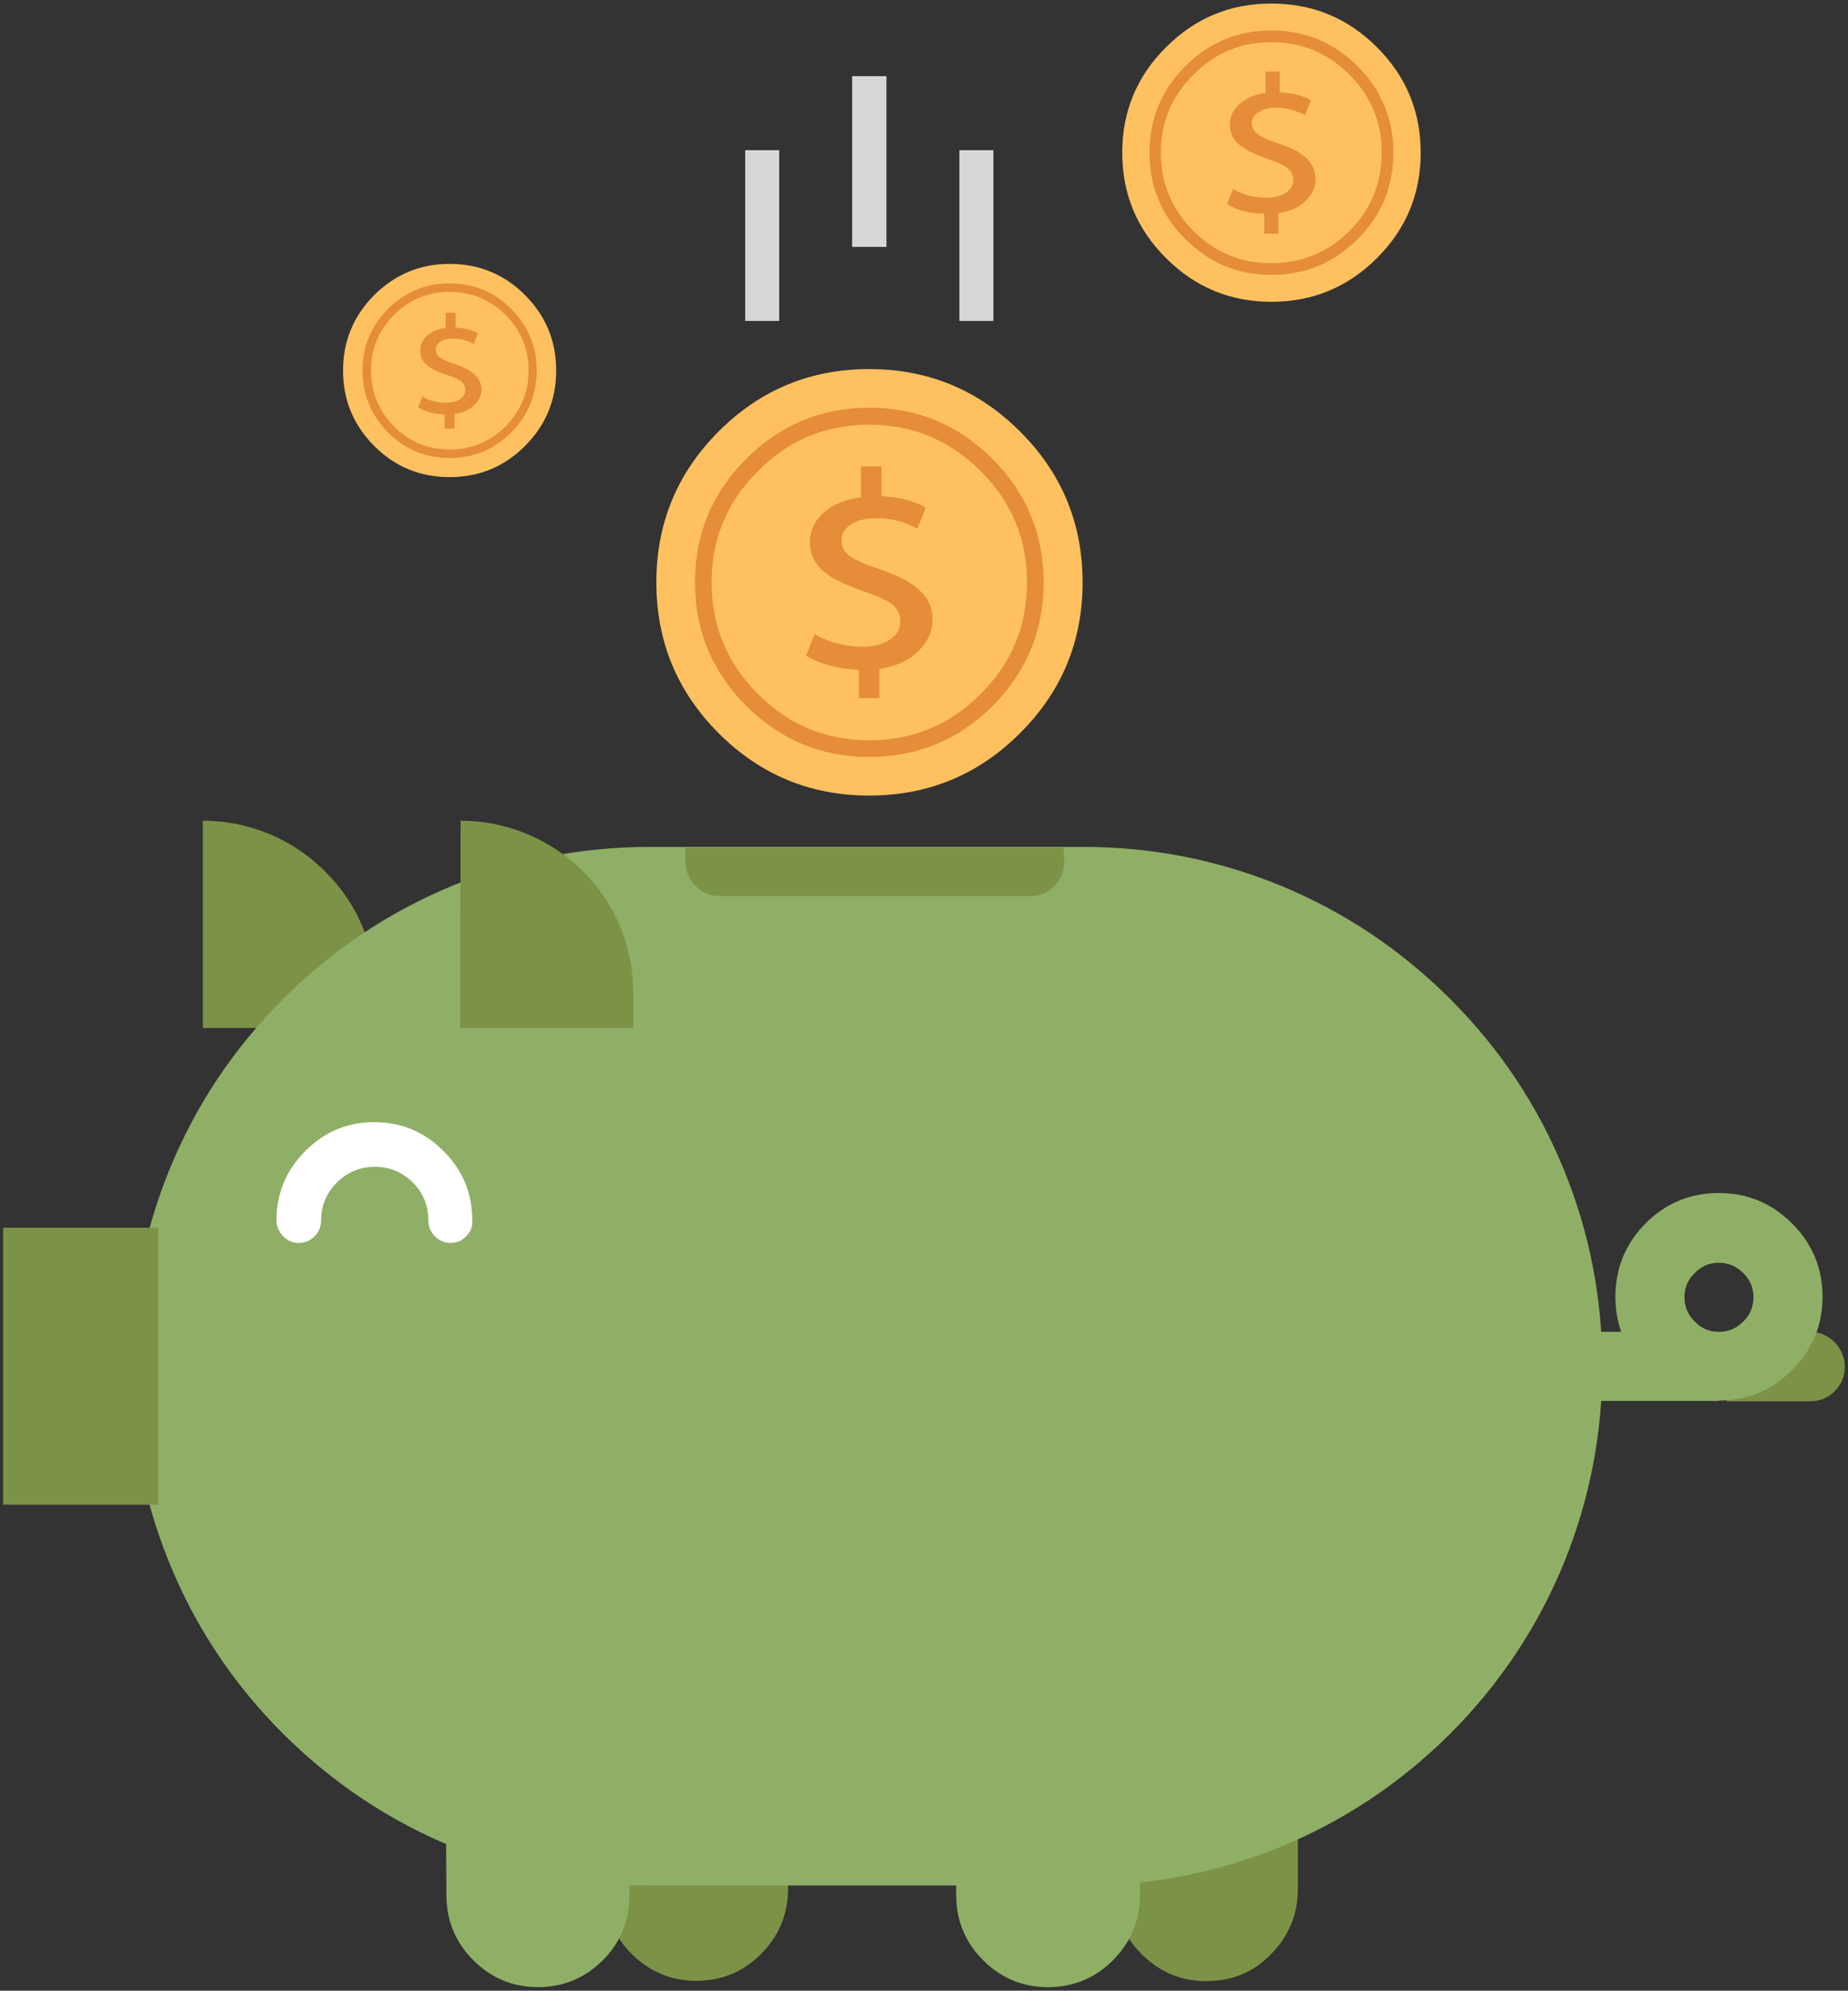
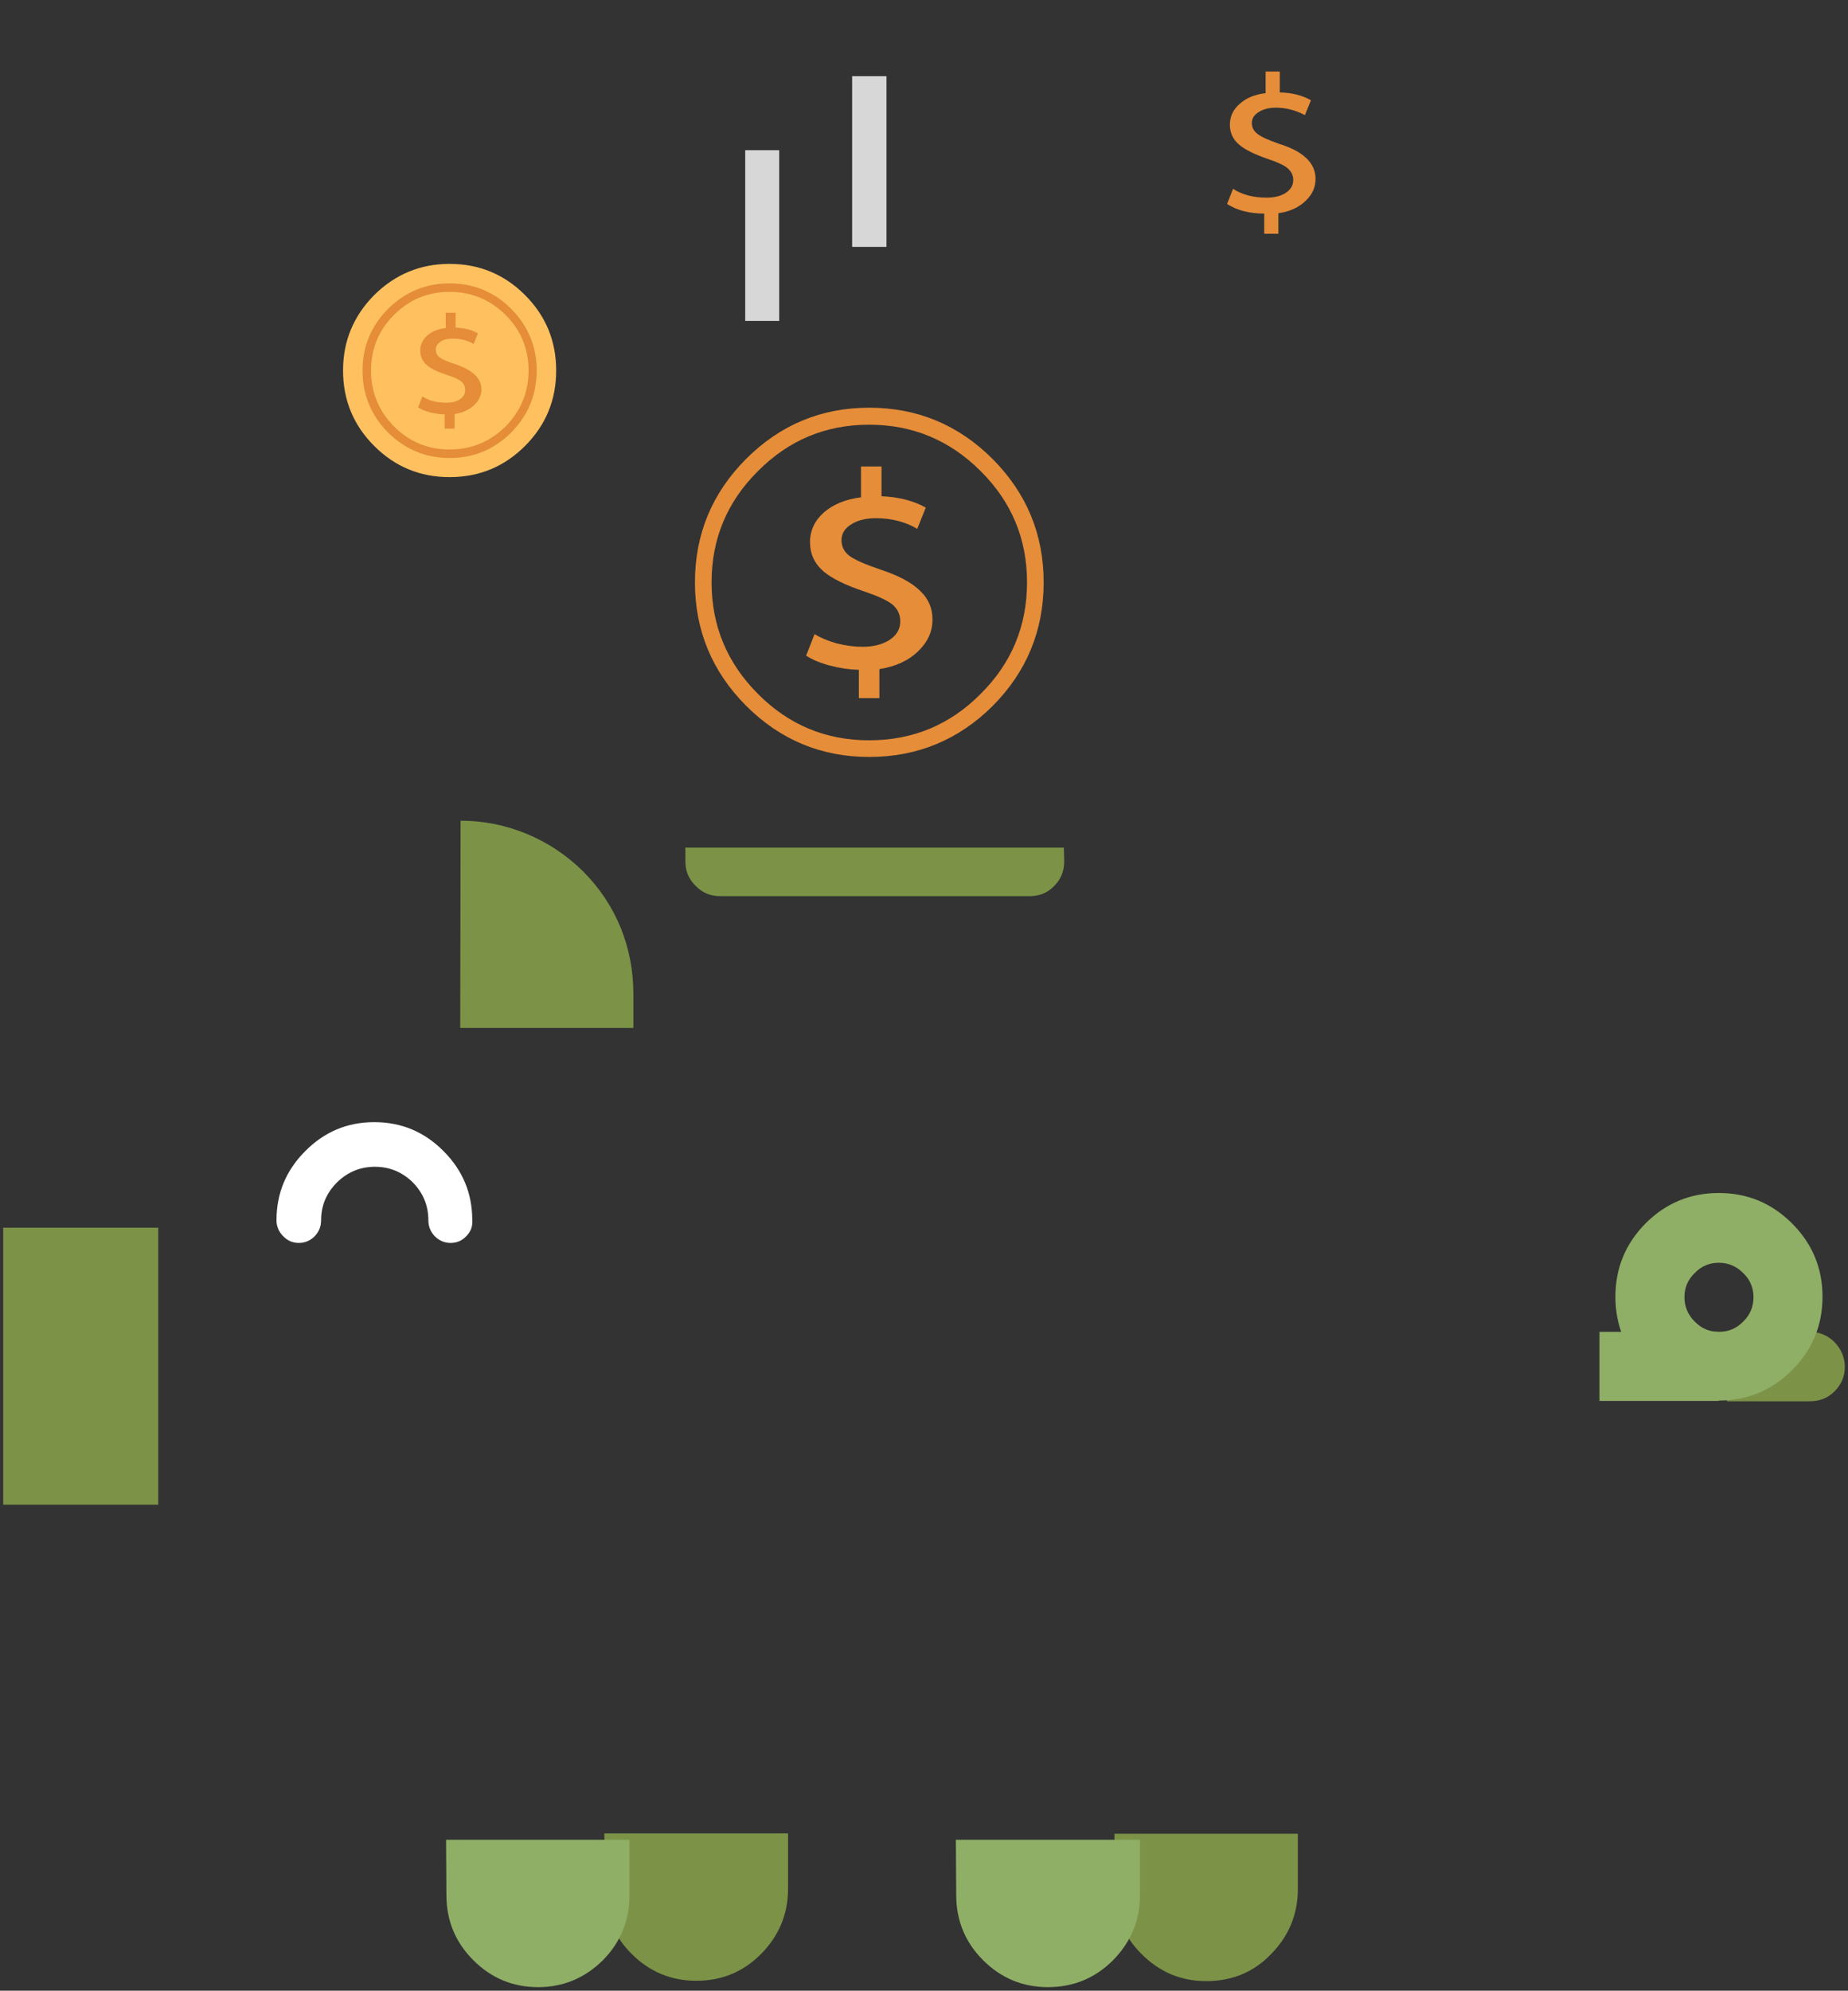
<svg xmlns="http://www.w3.org/2000/svg" id="280px_Piggy_Bank_ActionScript3.0" image-rendering="auto" baseProfile="basic" version="1.1" x="0px" y="0px" width="261" height="281">
  <rect width="100%" height="100%" fill="#333333" stroke="none" />
  <g id="Startr1" overflow="visible">
    <g id="Pig" transform="translate(130.5 198.15)" opacity="1">
      <animateTransform attributeName="transform" additive="replace" type="translate" repeatCount="1" dur="6.033s" keyTimes="0;.221;1" values="130.53,258.15;130.5,198.15;130.5,198.15" fill="freeze" />
      <animateTransform attributeName="transform" additive="sum" type="scale" repeatCount="1" dur="6.033s" keyTimes="0;.221;1" values=".8,.8;1,1;1,1" fill="freeze" />
      <animateTransform attributeName="transform" additive="sum" type="translate" repeatCount="1" dur="6.033s" keyTimes="0;.221;1" values="-.1,-.5;0,0;0,0" fill="freeze" />
      <animate attributeName="opacity" repeatCount="1" dur="6.033s" keyTimes="0;.221;1" values="0;1;1" fill="freeze" />
      <g>
        <g>
          <g id="Layer14_0_FILL">
-             <path fill="#7C9347" stroke="none" d="M-84.6 -75.15Q-88.1 -78.65 -92.65 -80.5 -97.1 -82.3 -101.85 -82.3L-101.85 -53.05 -77.45 -53.05 -77.45 -57.9Q-77.45 -62.7 -79.2 -67.1 -81.05 -71.65 -84.6 -75.15Z" />
-           </g>
+             </g>
        </g>
        <g>
          <g id="Layer15_0_FILL">
            <path fill="#7C9347" stroke="none" d="M-45.05 68.45Q-45.05 73.9 -41.3 77.65 -37.5 81.45 -32.15 81.45 -26.75 81.45 -23 77.65 -19.2 73.8 -19.2 68.45L-19.2 60.65 -45.15 60.65 -45.05 68.45Z" />
          </g>
        </g>
        <g>
          <g id="Layer16_0_FILL">
            <path fill="#7C9347" stroke="none" d="M30.75 77.7Q34.55 81.5 39.85 81.5 45.35 81.5 49 77.7 52.8 73.85 52.8 68.5L52.8 60.7 26.9 60.7 26.95 68.5Q26.95 73.95 30.75 77.7Z" />
          </g>
        </g>
        <g>
          <g id="Layer17_0_FILL">
-             <path fill="#8FAF66" stroke="none" d="M74.35 -57.1Q63.8 -67.65 50.1 -73.25 36.85 -78.6 22.5 -78.6L-38.75 -78.6Q-53.1 -78.6 -66.3 -73.25 -80 -67.65 -90.55 -57.1 -101.1 -46.55 -106.65 -32.85 -112 -19.6 -112 -5.3 -112 9.05 -106.65 22.3 -101.1 36 -90.55 46.55 -79.95 57.1 -66.3 62.65 -53.1 68 -38.75 68L22.5 68Q36.85 68 50.1 62.65 63.75 57.1 74.35 46.55 84.9 35.95 90.45 22.3 95.8 9.05 95.8 -5.3 95.8 -19.65 90.45 -32.85 84.9 -46.55 74.35 -57.1Z" />
-           </g>
+             </g>
        </g>
        <g>
          <g id="Layer18_0_FILL">
            <path fill="#7C9347" stroke="none" d="M-65.5 -53.05L-41.05 -53.05 -41.05 -57.9Q-41.05 -62.7 -42.8 -67.1 -44.65 -71.65 -48.15 -75.15 -51.7 -78.65 -56.25 -80.5 -60.7 -82.3 -65.45 -82.3L-65.5 -53.05Z" />
          </g>
        </g>
        <g>
          <g id="Layer19_0_FILL">
            <path fill="#7C9347" stroke="none" d="M-108.15 -24.85L-130.05 -24.85 -130.05 14.25 -108.15 14.25 -108.15 -24.85Z" />
          </g>
        </g>
        <g>
          <g id="Layer20_0_FILL">
            <path fill="#7C9347" stroke="none" d="M18.4 -73.1Q19.8 -74.5 19.8 -76.55L19.75 -78.5 -33.7 -78.5 -33.7 -76.55Q-33.7 -74.5 -32.25 -73.1 -30.85 -71.65 -28.8 -71.65L14.95 -71.65Q17 -71.65 18.4 -73.1Z" />
          </g>
        </g>
        <g>
          <g id="Layer21_0_FILL">
            <path fill="#7C9347" stroke="none" d="M113.4 -10.1L113.4 -.35 125.1 -.35Q127.2 -.35 128.6 -1.75 130.05 -3.2 130.05 -5.2 130.05 -7.15 128.6 -8.7 127.1 -10.15 125.1 -10.15L113.4 -10.1Z" />
          </g>
        </g>
        <g>
          <g>
            <g id="Layer22_0_FILL">
              <path fill="#8FAF66" stroke="none" d="M112.25 -10.15L95.4 -10.15 95.4 -.4 112.25 -.4 112.25 -10.15Z" />
            </g>
          </g>
          <g>
            <g id="Layer23_0_FILL">
              <path fill="#8FAF66" stroke="none" d="M112.25 -29.75Q106.2 -29.75 101.9 -25.45 97.65 -21.15 97.65 -15.1 97.65 -9.05 101.95 -4.75 106.2 -.45 112.25 -.45 118.3 -.45 122.6 -4.75 126.9 -9.05 126.9 -15.1 126.9 -21.15 122.6 -25.45 118.3 -29.75 112.25 -29.75M112.25 -19.9Q114.25 -19.9 115.7 -18.45 117.15 -17.05 117.15 -15.05 117.15 -13 115.7 -11.6 114.3 -10.15 112.25 -10.15 110.25 -10.15 108.85 -11.6 107.4 -13.05 107.4 -15.05 107.4 -17.05 108.85 -18.45 110.25 -19.9 112.25 -19.9Z" />
            </g>
          </g>
        </g>
        <g>
          <g id="Layer24_0_FILL">
            <path fill="#8FAF66" stroke="none" d="M-41.6 61.55L-67.5 61.55 -67.45 69.35Q-67.45 74.75 -63.65 78.55 -59.85 82.35 -54.5 82.35 -49.2 82.35 -45.35 78.55 -41.6 74.75 -41.6 69.35L-41.6 61.55Z" />
          </g>
        </g>
        <g>
          <g id="Layer25_0_FILL">
            <path fill="#8FAF66" stroke="none" d="M30.5 61.55L4.5 61.55 4.55 69.35Q4.55 74.75 8.35 78.55 12.15 82.35 17.5 82.35 22.9 82.35 26.7 78.55 30.5 74.7 30.5 69.35L30.5 61.55Z" />
          </g>
        </g>
      </g>
    </g>
    <g>
      <g id="Eye" transform="translate(52.9 166.9)" opacity="1">
        <animate attributeName="opacity" repeatCount="1" dur="6.033s" keyTimes="0;.221;.326;1" values="0;0;1;1" fill="freeze" />
        <g>
          <g id="Layer13_0_FILL">
            <path fill="#FFF" stroke="none" d="M-.05 -8.5Q-5.75 -8.5 -9.8 -4.4 -13.85 -.35 -13.85 5.35 -13.85 6.65 -12.9 7.6 -12 8.55 -10.7 8.55 -9.4 8.55 -8.45 7.6 -7.55 6.65 -7.55 5.35 -7.55 2.25 -5.3 0 -3.05 -2.2 .05 -2.2 3.15 -2.2 5.4 0 7.6 2.25 7.6 5.35 7.6 6.65 8.5 7.6 9.45 8.55 10.75 8.55 12.05 8.55 12.95 7.6 13.9 6.65 13.8 5.35 13.8 -.35 9.75 -4.4 5.7 -8.5 -.05 -8.5Z" />
          </g>
        </g>
      </g>
      <animate attributeName="display" fill="freeze" repeatCount="1" dur="6.033s" keyTimes="0;.221;1" values="none;inline;inline" />
    </g>
    <g>
      <g id="Coin_3" transform="translate(122.8 82.2)" opacity="1">
        <animateTransform attributeName="transform" additive="replace" type="translate" repeatCount="1" dur="6.033s" keyTimes="0;.326;.657;1" values="122.8,7.2;122.8,7.2;122.8,82.2;122.8,82.2" fill="freeze" />
        <animateTransform attributeName="transform" additive="sum" type="rotate" repeatCount="1" dur="6.033s" keyTimes="0;.326;.657;1" values="0,0,0;0,0,0;360,0,0;360,0,0" fill="freeze" />
        <animate attributeName="opacity" repeatCount="1" dur="6.033s" keyTimes="0;.326;.657;1" values="0;0;1;1" fill="freeze" />
        <g>
          <g>
            <g id="Layer10_0_FILL">
-               <path fill="#FFC160" stroke="none" d="M-.05 -30.1Q-12.5 -30.1 -21.3 -21.3 -30.1 -12.5 -30.1 0 -30.1 12.5 -21.3 21.3 -12.5 30.1 -.05 30.1 12.45 30.1 21.25 21.3 30.1 12.5 30.1 0 30.1 -12.5 21.25 -21.3 12.45 -30.1 -.05 -30.1Z" />
+               <path fill="#FFC160" stroke="none" d="M-.05 -30.1Z" />
            </g>
          </g>
          <g>
            <g id="Layer11_0_FILL">
              <path fill="#E58D39" stroke="none" d="M-.05 -24.65Q-10.2 -24.65 -17.45 -17.4 -24.65 -10.15 -24.65 0 -24.65 10.15 -17.45 17.4 -10.2 24.65 -.05 24.65 10.15 24.65 17.4 17.45 24.6 10.2 24.6 0 24.6 -10.15 17.4 -17.4 10.15 -24.65 -.05 -24.65M-15.75 -15.7Q-9.25 -22.25 -.05 -22.25 9.15 -22.25 15.7 -15.7 22.25 -9.2 22.25 0 22.25 9.25 15.7 15.75 9.2 22.3 -.05 22.3 -9.25 22.3 -15.75 15.75 -22.3 9.2 -22.3 0 -22.3 -9.2 -15.75 -15.7Z" />
            </g>
          </g>
          <g>
            <g id="Layer12_0_FILL">
              <path fill="#E58D39" stroke="none" d="M.9 -9.05Q4.2 -9.05 6.75 -7.55L7.95 -10.55Q5.35 -12 1.7 -12.15L1.7 -16.35 -1.2 -16.35 -1.2 -12Q-4.4 -11.6 -6.4 -9.9 -8.4 -8.15 -8.4 -5.65 -8.4 -3.2 -6.5 -1.55 -4.75 -.05 -.7 1.3 2.1 2.25 3.2 3.1 4.35 4.05 4.35 5.5 4.35 7.15 2.8 8.15 1.3 9.1 -1 9.1 -2.75 9.1 -4.7 8.6 -6.6 8.05 -7.75 7.3L-8.95 10.35Q-7.65 11.2 -5.6 11.75 -3.5 12.3 -1.5 12.35L-1.5 16.35 1.4 16.35 1.4 12.25Q4.9 11.7 6.95 9.65 8.9 7.75 8.9 5.25 8.9 2.8 7.1 1.15 5.35 -.55 1.55 -1.8 -1.7 -2.9 -2.85 -3.75 -3.95 -4.6 -3.95 -5.95 -3.95 -7.35 -2.55 -8.2 -1.2 -9.05 .9 -9.05Z" />
            </g>
          </g>
        </g>
      </g>
      <animate attributeName="display" fill="freeze" repeatCount="1" dur="6.033s" keyTimes="0;.326;1" values="none;inline;inline" />
    </g>
    <g>
      <g id="Coin_2" transform="translate(63.5 52.3)" opacity="1">
        <animateTransform attributeName="transform" additive="replace" type="translate" repeatCount="1" dur="6.033s" keyTimes="0;.492;.823;1" values="63.5,-7.7;63.5,-7.7;63.5,52.3;63.5,52.3" fill="freeze" />
        <animateTransform attributeName="transform" additive="sum" type="rotate" repeatCount="1" dur="6.033s" keyTimes="0;.492;.823;1" values="0,0,0;0,0,0;360,0,0;360,0,0" fill="freeze" />
        <animate attributeName="opacity" repeatCount="1" dur="6.033s" keyTimes="0;.492;.823;1" values="0;0;1;1" fill="freeze" />
        <g>
          <g>
            <g id="Layer7_0_FILL">
              <path fill="#FFC160" stroke="none" d="M10.65 -10.65Q6.25 -15.05 0 -15.05 -6.2 -15.05 -10.65 -10.65 -15.05 -6.2 -15.05 0 -15.05 6.25 -10.65 10.65 -6.25 15.05 0 15.05 6.25 15.05 10.65 10.65 15.05 6.25 15.05 0 15.05 -6.25 10.65 -10.65Z" />
            </g>
          </g>
          <g>
            <g id="Layer8_0_FILL">
              <path fill="#E58D39" stroke="none" d="M8.7 -8.7Q5.1 -12.3 0 -12.3 -5.05 -12.3 -8.7 -8.7 -12.3 -5.05 -12.3 0 -12.3 5.1 -8.7 8.75 -5.05 12.35 0 12.35 5.1 12.35 8.7 8.75 12.3 5.1 12.3 0 12.3 -5.05 8.7 -8.7M0 -11.1Q4.6 -11.1 7.9 -7.85 11.15 -4.6 11.15 0 11.15 4.6 7.9 7.9 4.6 11.15 0 11.15 -4.6 11.15 -7.85 7.9 -11.1 4.6 -11.1 0 -11.1 -4.6 -7.85 -7.85 -4.6 -11.1 0 -11.1Z" />
            </g>
          </g>
          <g>
            <g id="Layer9_0_FILL">
              <path fill="#E58D39" stroke="none" d="M.45 -4.5Q2.1 -4.5 3.4 -3.75L4 -5.25Q2.65 -6 .85 -6.05L.85 -8.15 -.55 -8.15 -.55 -6Q-2.15 -5.8 -3.15 -4.95 -4.15 -4.05 -4.15 -2.8 -4.15 -1.55 -3.2 -.75 -2.35 0 -.3 .65 1.1 1.1 1.65 1.55 2.2 2 2.2 2.75 2.2 3.6 1.4 4.1 .7 4.55 -.45 4.55 -2.5 4.55 -3.85 3.65L-4.45 5.2Q-3.05 6.1 -.7 6.2L-.7 8.2 .7 8.2 .7 6.15Q2.5 5.85 3.5 4.85 4.5 3.9 4.5 2.65 4.5 .35 .8 -.9 -.8 -1.4 -1.4 -1.85 -1.95 -2.25 -1.95 -2.95 -1.95 -3.65 -1.25 -4.1 -.6 -4.5 .45 -4.5Z" />
            </g>
          </g>
        </g>
      </g>
      <animate attributeName="display" fill="freeze" repeatCount="1" dur="6.033s" keyTimes="0;.492;1" values="none;inline;inline" />
    </g>
    <g>
      <g id="Coin_01" transform="translate(179.55 21.55)" opacity="1">
        <animateTransform attributeName="transform" additive="replace" type="translate" repeatCount="1" dur="6.033s" keyTimes="0;.657;.995;1" values="179.55,-28.45;179.55,-28.45;179.55,21.55;179.55,21.55" fill="freeze" />
        <animateTransform attributeName="transform" additive="sum" type="rotate" repeatCount="1" dur="6.033s" keyTimes="0;.657;.995;1" values="0,0,0;0,0,0;360,0,0;360,0,0" fill="freeze" />
        <animate attributeName="opacity" repeatCount="1" dur="6.033s" keyTimes="0;.657;.995;1" values="0;0;1;1" fill="freeze" />
        <g>
          <g>
            <g id="Layer4_0_FILL">
-               <path fill="#FFC160" stroke="none" d="M14.9 -14.9Q8.75 -21.05 0 -21.05 -8.7 -21.05 -14.85 -14.9 -21.05 -8.75 -21.05 0 -21.05 8.75 -14.85 14.9 -8.7 21.05 0 21.05 8.75 21.05 14.9 14.9 21.1 8.75 21.1 0 21.1 -8.75 14.9 -14.9Z" />
-             </g>
+               </g>
          </g>
          <g>
            <g id="Layer5_0_FILL">
-               <path fill="#E58D39" stroke="none" d="M12.2 -12.2Q7.15 -17.25 0 -17.25 -7.1 -17.25 -12.15 -12.2 -17.2 -7.15 -17.2 0 -17.2 7.15 -12.15 12.2 -7.1 17.25 0 17.25 7.15 17.25 12.2 12.2 17.25 7.15 17.25 0 17.25 -7.1 12.2 -12.2M0 -15.6Q6.45 -15.6 11.05 -11 15.6 -6.45 15.6 0 15.6 6.45 11.05 11.05 6.45 15.6 0 15.6 -6.45 15.6 -11 11.05 -15.6 6.45 -15.6 0 -15.6 -6.45 -11 -11 -6.45 -15.6 0 -15.6Z" />
-             </g>
+               </g>
          </g>
          <g>
            <g id="Layer6_0_FILL">
              <path fill="#E58D39" stroke="none" d="M5.6 -7.4Q3.75 -8.45 1.2 -8.5L1.2 -11.45 -.8 -11.45 -.8 -8.4Q-3.05 -8.15 -4.45 -6.9 -5.85 -5.7 -5.85 -3.95 -5.85 -2.2 -4.5 -1.1 -3.35 -.1 -.45 .9 1.5 1.55 2.25 2.15 3.1 2.85 3.1 3.85 3.1 5 2 5.7 .95 6.35 -.65 6.35 -3.5 6.35 -5.4 5.1L-6.25 7.25Q-4.1 8.6 -1 8.6L-1 11.45 1 11.45 1 8.55Q3.45 8.2 4.9 6.75 6.25 5.45 6.25 3.7 6.25 .35 1.1 -1.25 -1.2 -2.05 -1.95 -2.65 -2.75 -3.25 -2.75 -4.2 -2.75 -5.15 -1.75 -5.75 -.8 -6.35 .65 -6.35 2.75 -6.35 4.75 -5.3L5.6 -7.4Z" />
            </g>
          </g>
        </g>
      </g>
      <animate attributeName="display" fill="freeze" repeatCount="1" dur="6.033s" keyTimes="0;.657;1" values="none;inline;inline" />
    </g>
    <g>
      <g id="Dash_5" transform="translate(107.65 33.25)" opacity="1">
        <animateTransform attributeName="transform" additive="replace" type="translate" repeatCount="1" dur="6.033s" keyTimes="0;.74;.851;1" values="107.65,18.25;107.65,18.25;107.65,33.25;107.65,33.25" fill="freeze" />
        <animate attributeName="opacity" repeatCount="1" dur="6.033s" keyTimes="0;.74;.851;1" values="0;0;1;1" fill="freeze" />
        <g>
          <g id="Layer3_0_FILL">
            <path fill="#D7D7D7" stroke="none" d="M2.4 -12.05L-2.4 -12.05 -2.4 12.05 2.4 12.05 2.4 -12.05Z" />
          </g>
        </g>
      </g>
      <animate attributeName="display" fill="freeze" repeatCount="1" dur="6.033s" keyTimes="0;.74;1" values="none;inline;inline" />
    </g>
    <g>
      <g id="Dash_4" transform="translate(122.8 22.8)" opacity="1">
        <animateTransform attributeName="transform" additive="replace" type="translate" repeatCount="1" dur="6.033s" keyTimes="0;.823;.934;1" values="122.8,7.8;122.8,7.8;122.8,22.8;122.8,22.8" fill="freeze" />
        <animate attributeName="opacity" repeatCount="1" dur="6.033s" keyTimes="0;.823;.934;1" values="0;0;1;1" fill="freeze" />
        <g>
          <g id="Layer2_0_FILL">
            <path fill="#D7D7D7" stroke="none" d="M2.4 12.05L2.4 -12.05 -2.45 -12.05 -2.45 12.05 2.4 12.05Z" />
          </g>
        </g>
      </g>
      <animate attributeName="display" fill="freeze" repeatCount="1" dur="6.033s" keyTimes="0;.823;1" values="none;inline;inline" />
    </g>
    <g>
      <g id="Dash_03" transform="translate(137.9 33.25)" opacity="1">
        <animateTransform attributeName="transform" additive="replace" type="translate" repeatCount="1" dur="6.033s" keyTimes="0;.906;.995;1" values="137.9,8.25;137.9,8.25;137.9,33.25;137.9,33.25" fill="freeze" />
        <animate attributeName="opacity" repeatCount="1" dur="6.033s" keyTimes="0;.906;.995;1" values="0;0;1;1" fill="freeze" />
        <g>
          <g id="Layer1_0_FILL">
-             <path fill="#D7D7D7" stroke="none" d="M2.4 -12.05L-2.4 -12.05 -2.4 12.05 2.4 12.05 2.4 -12.05Z" />
-           </g>
+             </g>
        </g>
      </g>
      <animate attributeName="display" fill="freeze" repeatCount="1" dur="6.033s" keyTimes="0;.906;1" values="none;inline;inline" />
    </g>
  </g>
</svg>